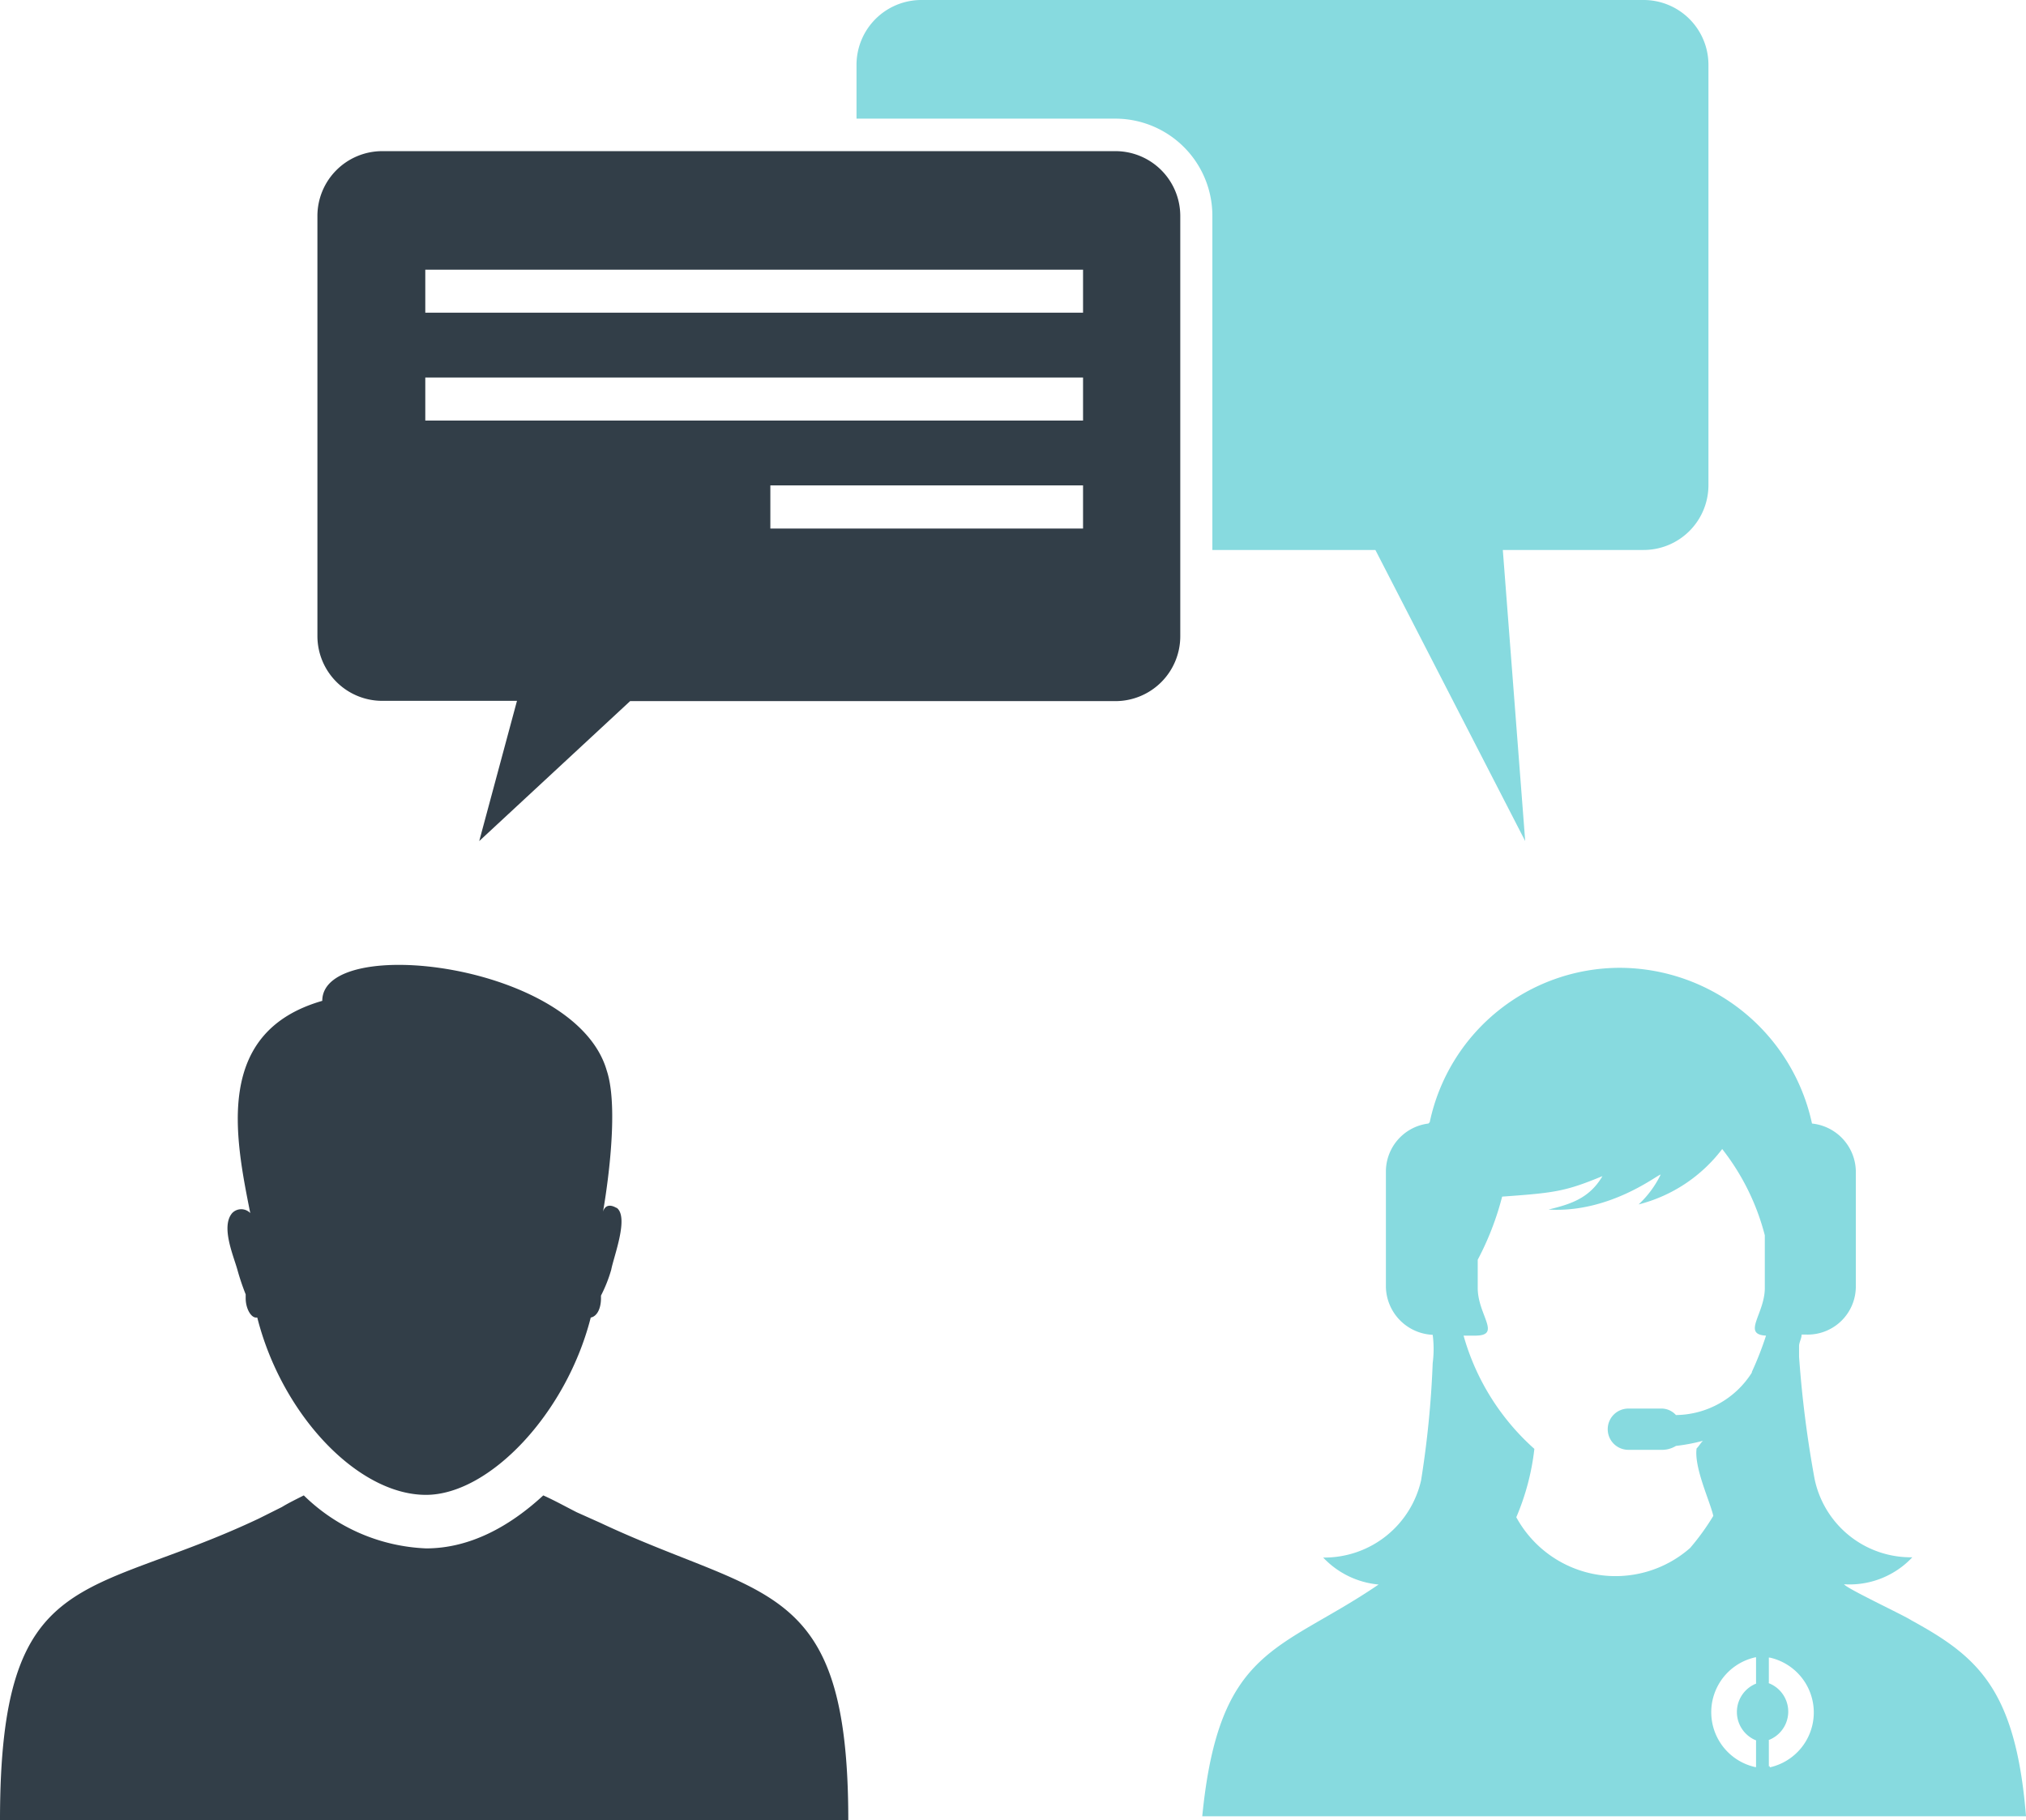
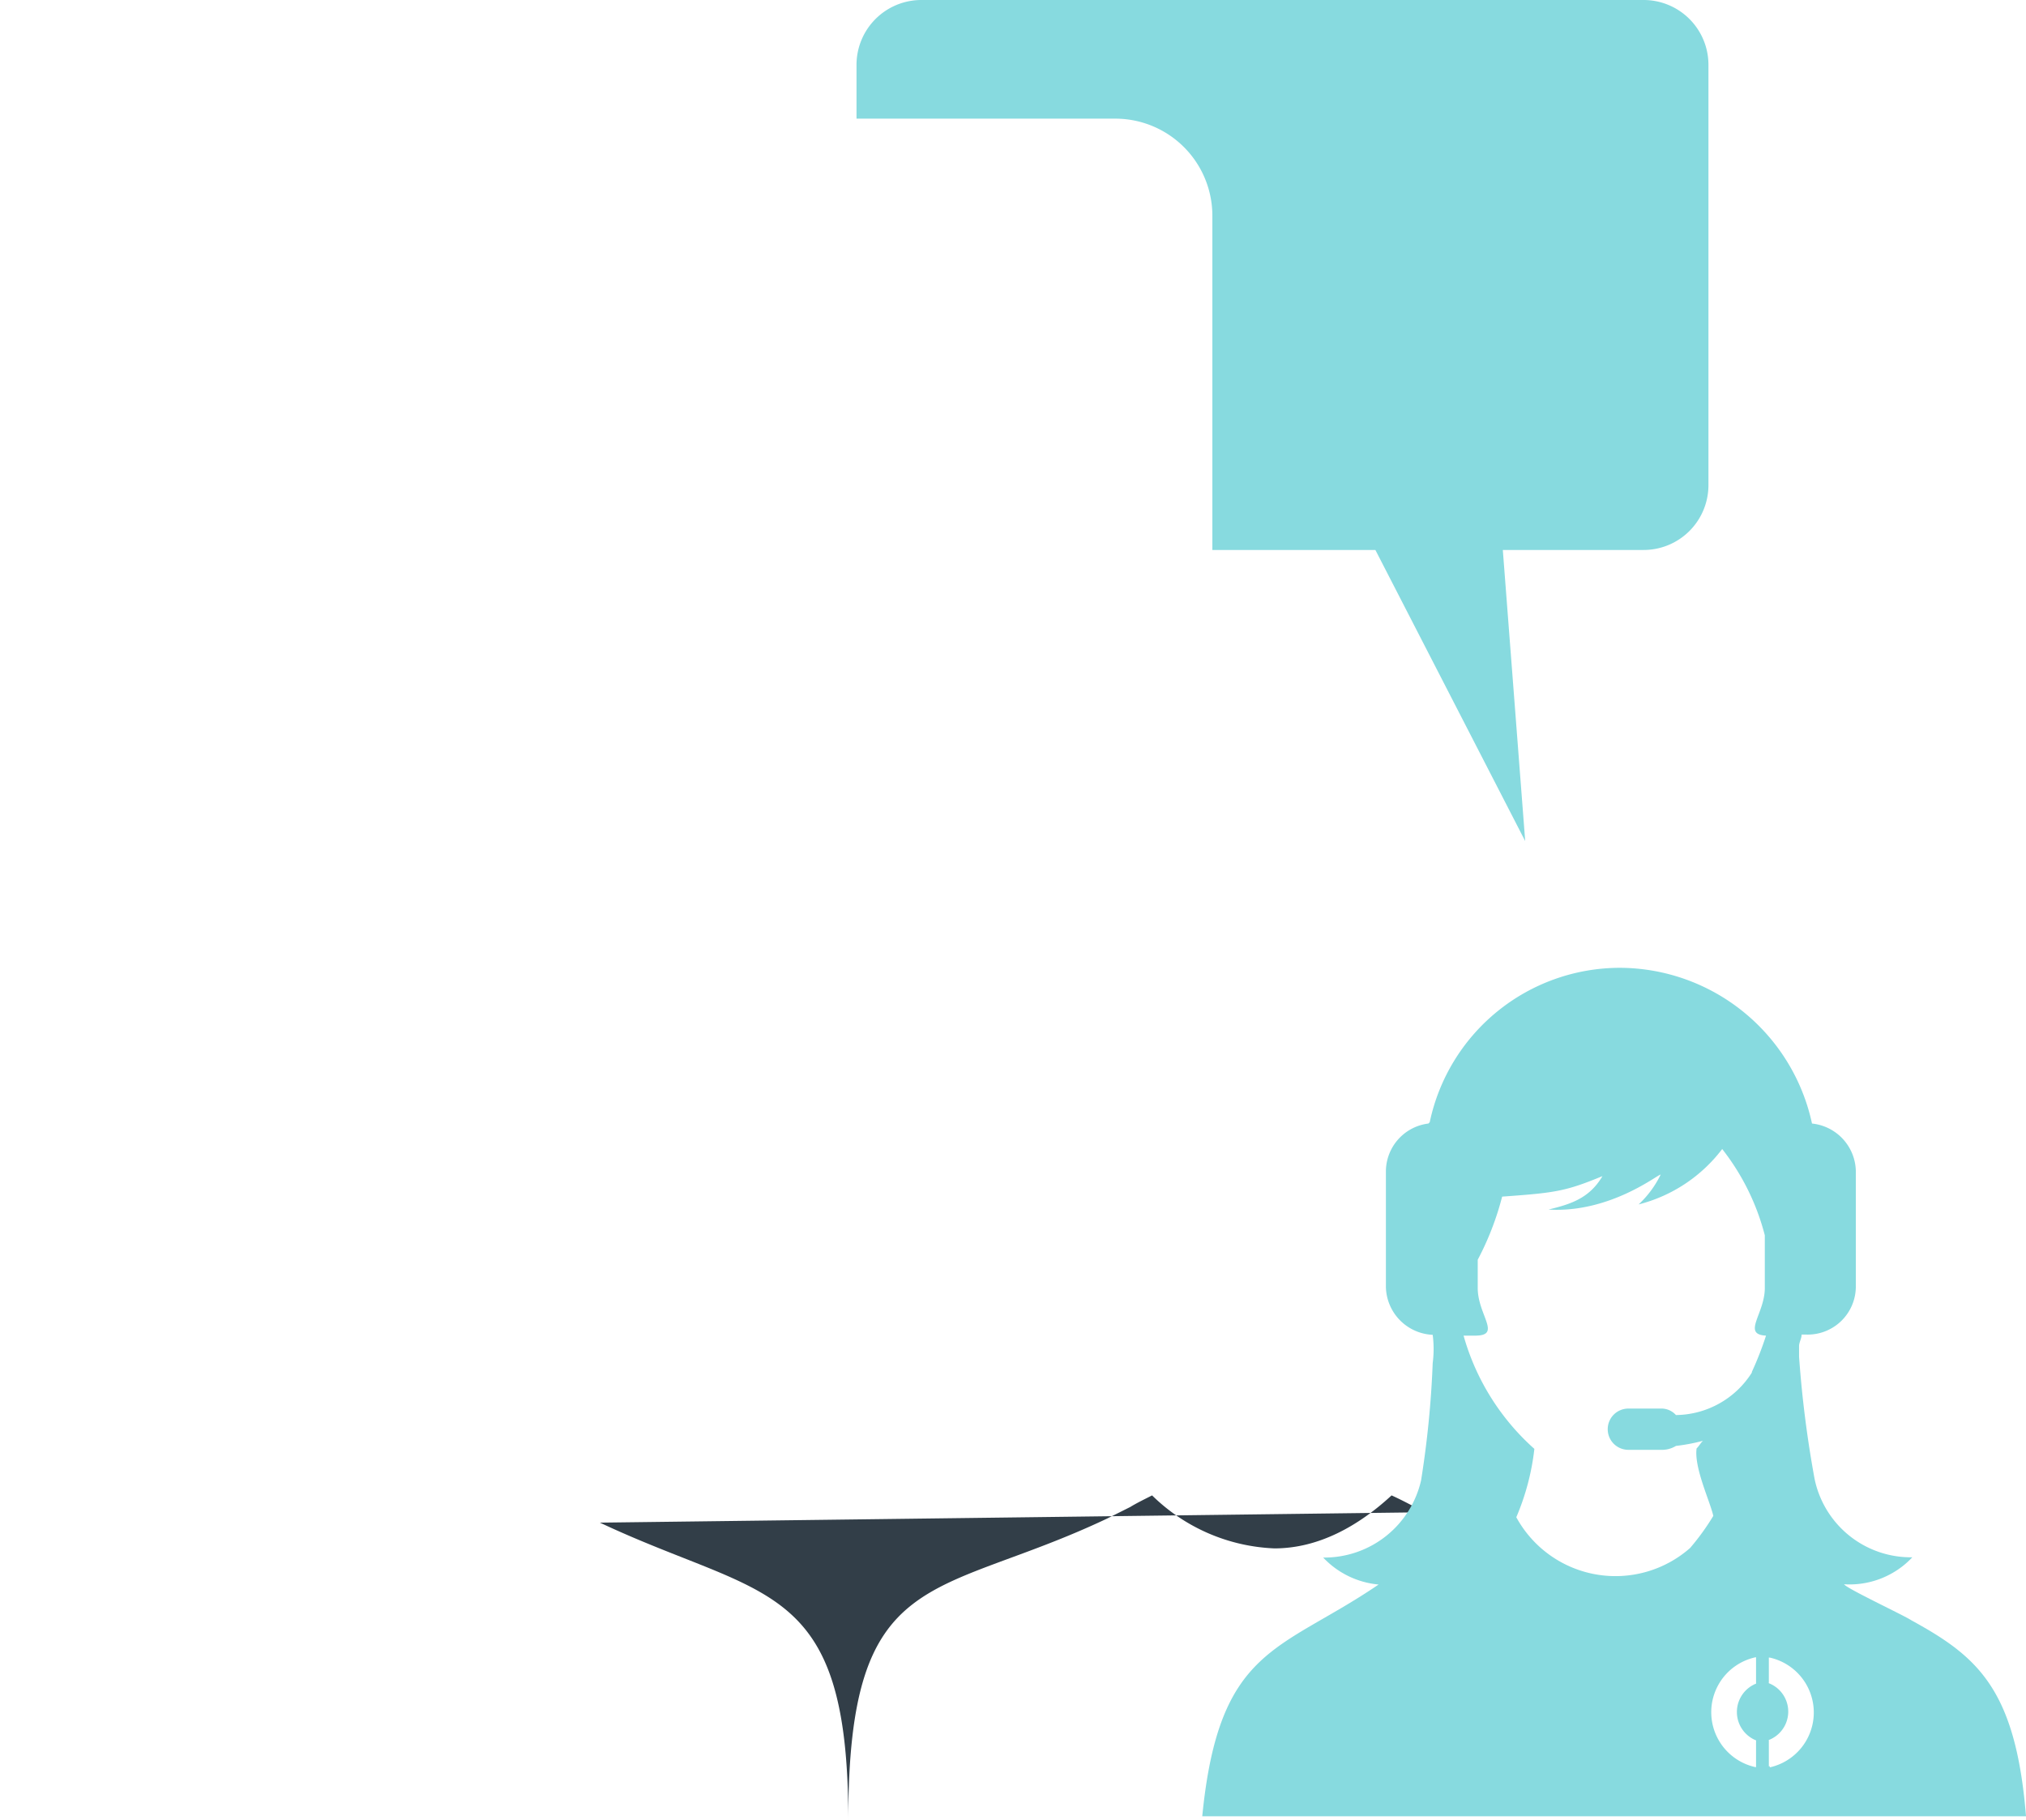
<svg xmlns="http://www.w3.org/2000/svg" viewBox="0 0 150.25 135">
  <defs>
    <style>.cls-1,.cls-2{fill:#323e48;}.cls-1,.cls-4{fill-rule:evenodd;}.cls-3,.cls-4{fill:#87dadf;}</style>
  </defs>
  <title>for anything</title>
  <g id="Capa_2" data-name="Capa 2">
    <g id="info">
-       <path class="cls-1" d="M44.49,112.93c12.22,5.75,18.42,4.12,18.42,22.07H0c0-19,6.4-16.32,19.19-22.37l1.72-.86c.47-.29,1.05-.57,1.62-.86h0a13.74,13.74,0,0,0,9.07,3.93c3.25,0,6.2-1.63,8.69-3.93.85.38,1.71.86,2.48,1.25Z" />
-       <path class="cls-1" d="M45.72,89.59h0c-.48-.29-.86-.2-1,.28,0,0,1.33-7.29.28-10.46-2.29-8-21.1-10.17-21.1-5.18-8,2.3-6.49,10-5.34,15.74a.93.93,0,0,0-1.34,0c-.86,1,.1,3.17.39,4.22A17.71,17.71,0,0,0,18.22,96v.28c0,.77.39,1.44.77,1.44h.09c1.82,7.2,7.45,13.15,12.51,13.15,4.68,0,10.4-6,12.22-13.15.47-.09.76-.67.76-1.44v-.19a10.5,10.5,0,0,0,.76-1.92c.19-1,1.34-3.93.39-4.6Z" />
-       <path class="cls-2" d="M46.73,52h36a4.81,4.81,0,0,0,4.8-4.8V16a4.81,4.81,0,0,0-4.8-4.79H28.34A4.81,4.81,0,0,0,23.54,16V47.18a4.81,4.81,0,0,0,4.8,4.8h10l-2.8,10.4ZM80.32,23.19H31.54V20H80.32Zm0,8H31.54V28H80.32ZM57.13,36H80.32v3.2H57.13Z" />
+       <path class="cls-1" d="M44.49,112.93c12.22,5.75,18.42,4.12,18.42,22.07c0-19,6.4-16.32,19.19-22.37l1.72-.86c.47-.29,1.05-.57,1.62-.86h0a13.74,13.74,0,0,0,9.07,3.93c3.25,0,6.2-1.63,8.69-3.93.85.38,1.71.86,2.48,1.25Z" />
      <path class="cls-3" d="M121.9,40.79H111.45l1.66,21.59L102,40.79H89.91V16A7.2,7.2,0,0,0,82.72,8.8H63.52v-4A4.81,4.81,0,0,1,68.32,0H121.9a4.81,4.81,0,0,1,4.8,4.8V36A4.81,4.81,0,0,1,121.9,40.79Z" />
      <path class="cls-4" d="M141.76,120.18c-.57-.38-4.87-2.39-5-2.68a6.38,6.38,0,0,0,5.06-2,7.29,7.29,0,0,1-7.25-5.82,82.13,82.13,0,0,1-1.15-9.07v-.77c0-.28.19-.57.19-.86h.29a3.57,3.57,0,0,0,3.73-3.53V86.86a3.62,3.62,0,0,0-3.25-3.53,14.63,14.63,0,0,0-14.22-11.55,14.43,14.43,0,0,0-14.13,11.45l-.1.1a3.59,3.59,0,0,0-3.15,3.53v8.59A3.63,3.63,0,0,0,106.25,99a8.16,8.16,0,0,1,0,2.1,72.52,72.52,0,0,1-.86,8.69,7.36,7.36,0,0,1-7.26,5.73,6.44,6.44,0,0,0,4.11,2c-7.35,5-11.84,4.59-13.08,17.19h61.09C149.49,125.24,146.63,122.85,141.76,120.18Zm-11.53,4.62a.08.08,0,0,1,0,.07,2.27,2.27,0,0,0,0,4.21.08.08,0,0,1,0,.07V131a.09.09,0,0,1,0,.06h-.06a4.17,4.17,0,0,1,0-8.14l.06,0a.07.07,0,0,1,0,.06Zm-.31-23a6.74,6.74,0,0,1-5.63,3.15,1.45,1.45,0,0,0-1.14-.48h-2.39a1.53,1.53,0,1,0,0,3.06h2.39a2,2,0,0,0,1.14-.29,13.82,13.82,0,0,0,2-.38c-.19.19-.28.38-.47.57-.19,1.44,1,3.92,1.24,5a17.73,17.73,0,0,1-1.72,2.38,8.38,8.38,0,0,1-12.89-2.28,18,18,0,0,0,1.34-5.07,17.65,17.65,0,0,1-5.25-8.4h.86c2,0,.19-1.52.19-3.53v-2.1a21.37,21.37,0,0,0,1.81-4.68c3.91-.28,4.68-.38,7.44-1.52-1,1.71-2.48,2.1-4,2.48,4.68.28,8.31-2.77,8.31-2.58a7.48,7.48,0,0,1-1.63,2.2,11.28,11.28,0,0,0,6.2-4.11,17.39,17.39,0,0,1,3.16,6.4v3.91c0,1.91-1.72,3.44.09,3.53A24.47,24.47,0,0,1,129.92,101.75ZM131.25,131h-.07a.14.14,0,0,1,0-.06v-1.82a.08.08,0,0,1,0-.07,2.26,2.26,0,0,0,0-4.21.08.08,0,0,1,0-.07V123a.11.11,0,0,1,0-.06l.07,0a4.17,4.17,0,0,1,0,8.14Z" />
    </g>
  </g>
</svg>